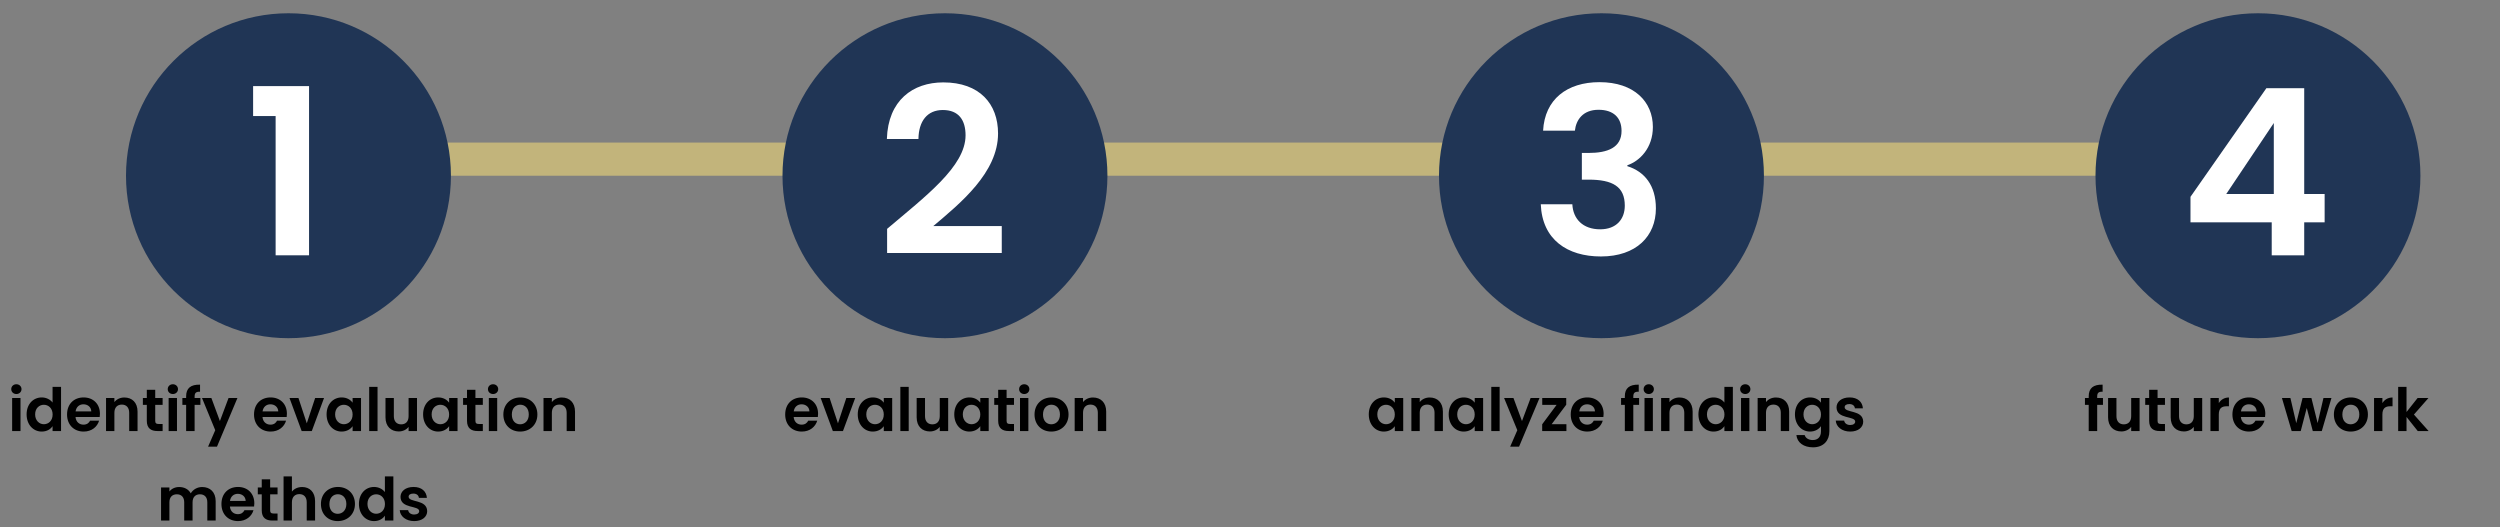
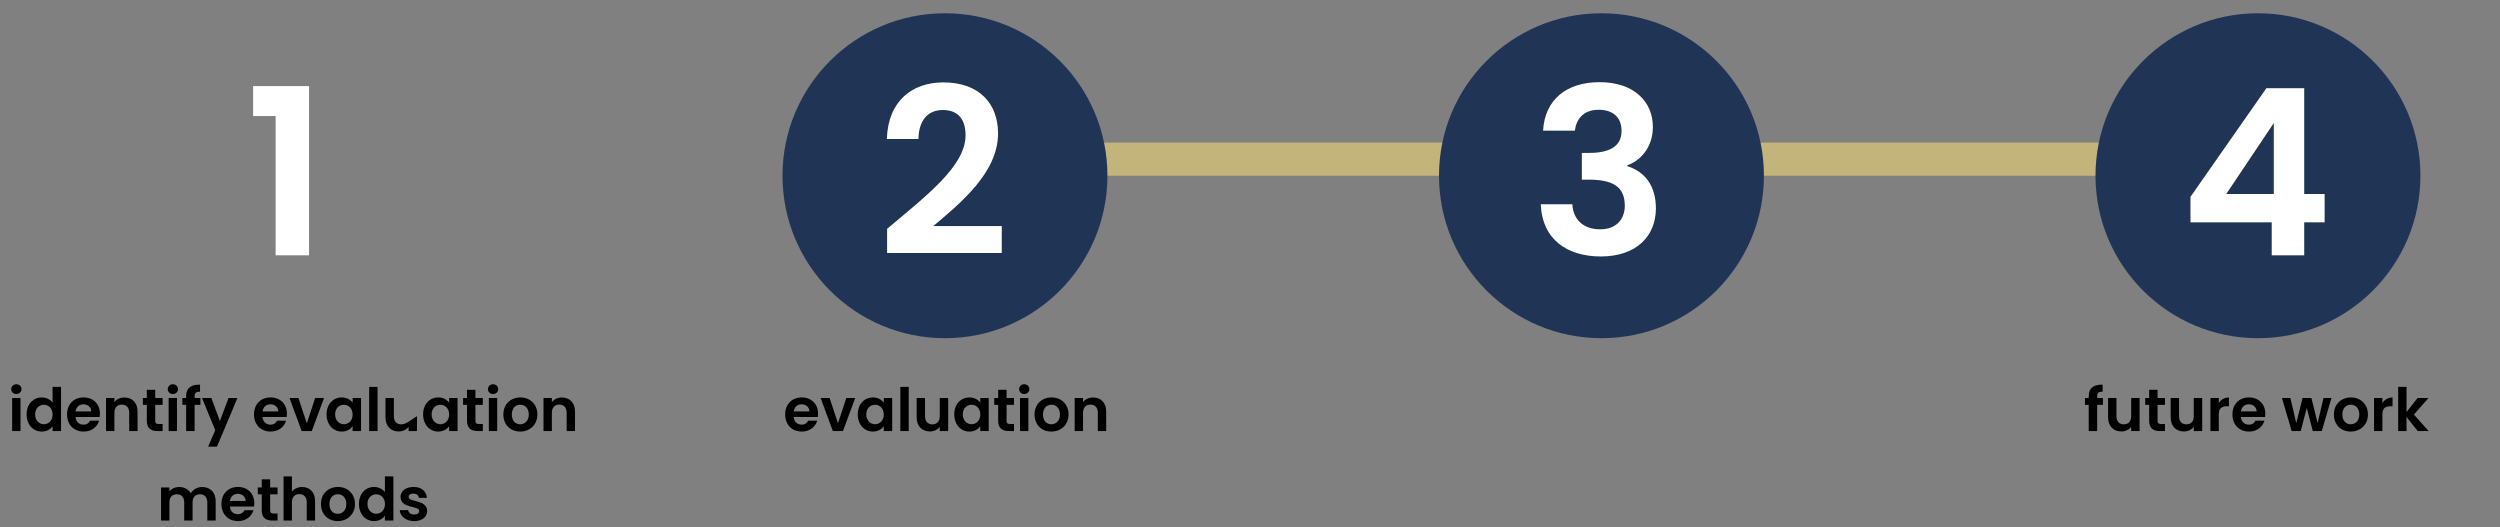
<svg xmlns="http://www.w3.org/2000/svg" width="754" height="159" viewBox="0 0 754 159" fill="none">
  <rect x="0" y="0" width="754" height="159" fill="#808080" stroke="none" />
-   <line x1="130" y1="48" x2="260" y2="48" stroke="#C2B47B" stroke-width="10" />
-   <circle cx="87" cy="53" r="49" fill="#203555" />
  <line x1="330" y1="48" x2="460" y2="48" stroke="#C2B47B" stroke-width="10" />
  <circle cx="285" cy="53" r="49" fill="#203555" />
  <line x1="528" y1="48" x2="658" y2="48" stroke="#C2B47B" stroke-width="10" />
  <circle cx="483" cy="53" r="49" fill="#203555" />
  <path d="M465.398 39.41H474.988C475.338 36.19 477.368 33.11 482.128 33.11C486.608 33.11 489.058 35.49 489.058 39.48C489.058 44.52 484.858 46.13 479.118 46.13H477.088V54.18H479.118C486.398 54.18 490.038 56.28 490.038 62.02C490.038 66.08 487.518 69.16 482.618 69.16C477.368 69.16 474.428 66.01 474.218 61.6H464.698C465.118 72.31 472.748 77.35 482.828 77.35C493.538 77.35 499.418 71.19 499.418 62.86C499.418 55.93 495.988 51.73 490.808 50.12V49.84C494.518 48.58 498.508 44.66 498.508 38.29C498.508 30.73 492.908 24.78 482.408 24.78C472.608 24.78 465.888 29.96 465.398 39.41Z" fill="white" />
  <circle cx="681" cy="53" r="49" fill="#203555" />
  <path d="M83.129 77H93.209V25.97H76.339V35H83.129V77Z" fill="white" />
  <path d="M267.552 76.3H302.132V68.18H281.482C289.602 61.32 301.012 52.08 301.012 40.25C301.012 31.36 295.482 24.85 284.492 24.85C275.322 24.85 267.832 30.24 267.482 41.93H277.002C277.072 36.54 279.662 33.18 284.352 33.18C289.182 33.18 291.212 36.26 291.212 40.81C291.212 50.19 279.102 59.22 267.552 69.02V76.3Z" fill="white" />
  <path d="M685.15 77H694.95V67.06H701.11V58.52H694.95V26.6H683.54L660.65 59.36V67.06H685.15V77ZM671.43 58.52L685.78 37.1V58.52H671.43Z" fill="white" />
-   <path d="M3.662 130H6.182V120.028H3.662V130ZM4.94 118.84C5.822 118.84 6.488 118.192 6.488 117.364C6.488 116.536 5.822 115.888 4.94 115.888C4.04 115.888 3.392 116.536 3.392 117.364C3.392 118.192 4.04 118.84 4.94 118.84ZM8.024 124.978C8.024 128.092 10.04 130.162 12.578 130.162C14.144 130.162 15.26 129.442 15.854 128.524V130H18.41V116.68H15.854V121.414C15.17 120.478 13.91 119.866 12.596 119.866C10.04 119.866 8.024 121.864 8.024 124.978ZM15.872 125.014C15.872 126.904 14.612 127.948 13.226 127.948C11.876 127.948 10.598 126.868 10.598 124.978C10.598 123.088 11.876 122.08 13.226 122.08C14.612 122.08 15.872 123.124 15.872 125.014ZM25.155 121.936C26.451 121.936 27.495 122.764 27.531 124.078H22.797C22.995 122.71 23.949 121.936 25.155 121.936ZM29.889 126.868H27.171C26.847 127.534 26.253 128.074 25.173 128.074C23.913 128.074 22.905 127.246 22.779 125.77H30.069C30.123 125.446 30.141 125.122 30.141 124.798C30.141 121.828 28.107 119.866 25.227 119.866C22.275 119.866 20.223 121.864 20.223 125.014C20.223 128.146 22.329 130.162 25.227 130.162C27.693 130.162 29.349 128.704 29.889 126.868ZM38.964 130H41.484V124.15C41.484 121.396 39.828 119.884 37.506 119.884C36.228 119.884 35.148 120.424 34.5 121.27V120.028H31.98V130H34.5V124.492C34.5 122.89 35.382 122.026 36.75 122.026C38.082 122.026 38.964 122.89 38.964 124.492V130ZM44.277 126.904C44.277 129.19 45.555 130 47.463 130H49.047V127.876H47.877C47.085 127.876 46.815 127.588 46.815 126.922V122.098H49.047V120.028H46.815V117.562H44.277V120.028H43.089V122.098H44.277V126.904ZM50.859 130H53.379V120.028H50.859V130ZM52.137 118.84C53.019 118.84 53.685 118.192 53.685 117.364C53.685 116.536 53.019 115.888 52.137 115.888C51.237 115.888 50.589 116.536 50.589 117.364C50.589 118.192 51.237 118.84 52.137 118.84ZM56.139 130H58.695V122.098H60.441V120.028H58.695V119.614C58.695 118.498 59.109 118.102 60.333 118.138V116.014C57.525 115.942 56.139 117.076 56.139 119.524V120.028H55.005V122.098H56.139V130ZM66.322 126.994L63.748 120.028H60.922L64.918 129.748L62.758 134.716H65.44L71.614 120.028H68.932L66.322 126.994ZM81.546 121.936C82.841 121.936 83.885 122.764 83.921 124.078H79.188C79.385 122.71 80.34 121.936 81.546 121.936ZM86.279 126.868H83.561C83.237 127.534 82.644 128.074 81.564 128.074C80.303 128.074 79.296 127.246 79.169 125.77H86.46C86.513 125.446 86.531 125.122 86.531 124.798C86.531 121.828 84.498 119.866 81.618 119.866C78.665 119.866 76.614 121.864 76.614 125.014C76.614 128.146 78.719 130.162 81.618 130.162C84.084 130.162 85.74 128.704 86.279 126.868ZM87.309 120.028L90.981 130H94.041L97.731 120.028H95.049L92.529 127.678L90.009 120.028H87.309ZM98.498 124.978C98.498 128.092 100.514 130.162 103.034 130.162C104.618 130.162 105.752 129.406 106.346 128.542V130H108.884V120.028H106.346V121.45C105.752 120.622 104.654 119.866 103.052 119.866C100.514 119.866 98.498 121.864 98.498 124.978ZM106.346 125.014C106.346 126.904 105.086 127.948 103.7 127.948C102.35 127.948 101.072 126.868 101.072 124.978C101.072 123.088 102.35 122.08 103.7 122.08C105.086 122.08 106.346 123.124 106.346 125.014ZM111.346 130H113.866V116.68H111.346V130ZM125.769 120.028H123.231V125.518C123.231 127.12 122.367 127.984 120.999 127.984C119.667 127.984 118.785 127.12 118.785 125.518V120.028H116.265V125.878C116.265 128.614 117.939 130.126 120.261 130.126C121.503 130.126 122.601 129.586 123.231 128.74V130H125.769V120.028ZM127.608 124.978C127.608 128.092 129.624 130.162 132.144 130.162C133.728 130.162 134.862 129.406 135.456 128.542V130H137.994V120.028H135.456V121.45C134.862 120.622 133.764 119.866 132.162 119.866C129.624 119.866 127.608 121.864 127.608 124.978ZM135.456 125.014C135.456 126.904 134.196 127.948 132.81 127.948C131.46 127.948 130.182 126.868 130.182 124.978C130.182 123.088 131.46 122.08 132.81 122.08C134.196 122.08 135.456 123.124 135.456 125.014ZM140.851 126.904C140.851 129.19 142.129 130 144.037 130H145.621V127.876H144.451C143.659 127.876 143.389 127.588 143.389 126.922V122.098H145.621V120.028H143.389V117.562H140.851V120.028H139.663V122.098H140.851V126.904ZM147.433 130H149.953V120.028H147.433V130ZM148.711 118.84C149.593 118.84 150.259 118.192 150.259 117.364C150.259 116.536 149.593 115.888 148.711 115.888C147.811 115.888 147.163 116.536 147.163 117.364C147.163 118.192 147.811 118.84 148.711 118.84ZM162.073 125.014C162.073 121.864 159.823 119.866 156.943 119.866C154.063 119.866 151.813 121.864 151.813 125.014C151.813 128.146 153.991 130.162 156.871 130.162C159.769 130.162 162.073 128.146 162.073 125.014ZM154.369 125.014C154.369 123.016 155.575 122.062 156.907 122.062C158.239 122.062 159.481 123.016 159.481 125.014C159.481 126.994 158.203 127.966 156.871 127.966C155.521 127.966 154.369 126.994 154.369 125.014ZM170.906 130H173.426V124.15C173.426 121.396 171.77 119.884 169.448 119.884C168.17 119.884 167.09 120.424 166.442 121.27V120.028H163.922V130H166.442V124.492C166.442 122.89 167.324 122.026 168.692 122.026C170.024 122.026 170.906 122.89 170.906 124.492V130ZM62.524 157H65.044V151.15C65.044 148.396 63.352 146.884 60.958 146.884C59.5 146.884 58.186 147.658 57.538 148.792C56.854 147.55 55.576 146.884 54.028 146.884C52.786 146.884 51.724 147.406 51.094 148.234V147.028H48.574V157H51.094V151.492C51.094 149.908 51.976 149.08 53.344 149.08C54.676 149.08 55.558 149.908 55.558 151.492V157H58.078V151.492C58.078 149.908 58.96 149.08 60.31 149.08C61.642 149.08 62.524 149.908 62.524 151.492V157ZM71.719 148.936C73.015 148.936 74.059 149.764 74.095 151.078H69.361C69.559 149.71 70.513 148.936 71.719 148.936ZM76.453 153.868H73.735C73.411 154.534 72.817 155.074 71.737 155.074C70.477 155.074 69.469 154.246 69.343 152.77H76.633C76.687 152.446 76.705 152.122 76.705 151.798C76.705 148.828 74.671 146.866 71.791 146.866C68.839 146.866 66.787 148.864 66.787 152.014C66.787 155.146 68.893 157.162 71.791 157.162C74.257 157.162 75.913 155.704 76.453 153.868ZM78.941 153.904C78.941 156.19 80.219 157 82.127 157H83.711V154.876H82.541C81.749 154.876 81.479 154.588 81.479 153.922V149.098H83.711V147.028H81.479V144.562H78.941V147.028H77.753V149.098H78.941V153.904ZM85.523 157H88.043V151.492C88.043 149.89 88.925 149.026 90.293 149.026C91.625 149.026 92.507 149.89 92.507 151.492V157H95.027V151.15C95.027 148.396 93.389 146.884 91.139 146.884C89.807 146.884 88.691 147.424 88.043 148.27V143.68H85.523V157ZM107.054 152.014C107.054 148.864 104.804 146.866 101.924 146.866C99.044 146.866 96.794 148.864 96.794 152.014C96.794 155.146 98.972 157.162 101.852 157.162C104.75 157.162 107.054 155.146 107.054 152.014ZM99.35 152.014C99.35 150.016 100.556 149.062 101.888 149.062C103.22 149.062 104.462 150.016 104.462 152.014C104.462 153.994 103.184 154.966 101.852 154.966C100.502 154.966 99.35 153.994 99.35 152.014ZM108.254 151.978C108.254 155.092 110.27 157.162 112.808 157.162C114.374 157.162 115.49 156.442 116.084 155.524V157H118.64V143.68H116.084V148.414C115.4 147.478 114.14 146.866 112.826 146.866C110.27 146.866 108.254 148.864 108.254 151.978ZM116.102 152.014C116.102 153.904 114.842 154.948 113.456 154.948C112.106 154.948 110.828 153.868 110.828 151.978C110.828 150.088 112.106 149.08 113.456 149.08C114.842 149.08 116.102 150.124 116.102 152.014ZM128.841 154.156C128.769 150.502 123.243 151.636 123.243 149.818C123.243 149.242 123.729 148.864 124.665 148.864C125.655 148.864 126.267 149.386 126.339 150.16H128.751C128.607 148.18 127.149 146.866 124.737 146.866C122.271 146.866 120.795 148.198 120.795 149.854C120.795 153.508 126.429 152.374 126.429 154.156C126.429 154.732 125.889 155.182 124.899 155.182C123.891 155.182 123.189 154.606 123.099 153.85H120.561C120.669 155.704 122.415 157.162 124.917 157.162C127.347 157.162 128.841 155.866 128.841 154.156Z" fill="black" />
+   <path d="M3.662 130H6.182V120.028H3.662V130ZM4.94 118.84C5.822 118.84 6.488 118.192 6.488 117.364C6.488 116.536 5.822 115.888 4.94 115.888C4.04 115.888 3.392 116.536 3.392 117.364C3.392 118.192 4.04 118.84 4.94 118.84ZM8.024 124.978C8.024 128.092 10.04 130.162 12.578 130.162C14.144 130.162 15.26 129.442 15.854 128.524V130H18.41V116.68H15.854V121.414C15.17 120.478 13.91 119.866 12.596 119.866C10.04 119.866 8.024 121.864 8.024 124.978ZM15.872 125.014C15.872 126.904 14.612 127.948 13.226 127.948C11.876 127.948 10.598 126.868 10.598 124.978C10.598 123.088 11.876 122.08 13.226 122.08C14.612 122.08 15.872 123.124 15.872 125.014ZM25.155 121.936C26.451 121.936 27.495 122.764 27.531 124.078H22.797C22.995 122.71 23.949 121.936 25.155 121.936ZM29.889 126.868H27.171C26.847 127.534 26.253 128.074 25.173 128.074C23.913 128.074 22.905 127.246 22.779 125.77H30.069C30.123 125.446 30.141 125.122 30.141 124.798C30.141 121.828 28.107 119.866 25.227 119.866C22.275 119.866 20.223 121.864 20.223 125.014C20.223 128.146 22.329 130.162 25.227 130.162C27.693 130.162 29.349 128.704 29.889 126.868ZM38.964 130H41.484V124.15C41.484 121.396 39.828 119.884 37.506 119.884C36.228 119.884 35.148 120.424 34.5 121.27V120.028H31.98V130H34.5V124.492C34.5 122.89 35.382 122.026 36.75 122.026C38.082 122.026 38.964 122.89 38.964 124.492V130ZM44.277 126.904C44.277 129.19 45.555 130 47.463 130H49.047V127.876H47.877C47.085 127.876 46.815 127.588 46.815 126.922V122.098H49.047V120.028H46.815V117.562H44.277V120.028H43.089V122.098H44.277V126.904ZM50.859 130H53.379V120.028H50.859V130ZM52.137 118.84C53.019 118.84 53.685 118.192 53.685 117.364C53.685 116.536 53.019 115.888 52.137 115.888C51.237 115.888 50.589 116.536 50.589 117.364C50.589 118.192 51.237 118.84 52.137 118.84ZM56.139 130H58.695V122.098H60.441V120.028H58.695V119.614C58.695 118.498 59.109 118.102 60.333 118.138V116.014C57.525 115.942 56.139 117.076 56.139 119.524V120.028H55.005V122.098H56.139V130ZM66.322 126.994L63.748 120.028H60.922L64.918 129.748L62.758 134.716H65.44L71.614 120.028H68.932L66.322 126.994ZM81.546 121.936C82.841 121.936 83.885 122.764 83.921 124.078H79.188C79.385 122.71 80.34 121.936 81.546 121.936ZM86.279 126.868H83.561C83.237 127.534 82.644 128.074 81.564 128.074C80.303 128.074 79.296 127.246 79.169 125.77H86.46C86.513 125.446 86.531 125.122 86.531 124.798C86.531 121.828 84.498 119.866 81.618 119.866C78.665 119.866 76.614 121.864 76.614 125.014C76.614 128.146 78.719 130.162 81.618 130.162C84.084 130.162 85.74 128.704 86.279 126.868ZM87.309 120.028L90.981 130H94.041L97.731 120.028H95.049L92.529 127.678L90.009 120.028H87.309ZM98.498 124.978C98.498 128.092 100.514 130.162 103.034 130.162C104.618 130.162 105.752 129.406 106.346 128.542V130H108.884V120.028H106.346V121.45C105.752 120.622 104.654 119.866 103.052 119.866C100.514 119.866 98.498 121.864 98.498 124.978ZM106.346 125.014C106.346 126.904 105.086 127.948 103.7 127.948C102.35 127.948 101.072 126.868 101.072 124.978C101.072 123.088 102.35 122.08 103.7 122.08C105.086 122.08 106.346 123.124 106.346 125.014ZM111.346 130H113.866V116.68H111.346V130ZM125.769 120.028V125.518C123.231 127.12 122.367 127.984 120.999 127.984C119.667 127.984 118.785 127.12 118.785 125.518V120.028H116.265V125.878C116.265 128.614 117.939 130.126 120.261 130.126C121.503 130.126 122.601 129.586 123.231 128.74V130H125.769V120.028ZM127.608 124.978C127.608 128.092 129.624 130.162 132.144 130.162C133.728 130.162 134.862 129.406 135.456 128.542V130H137.994V120.028H135.456V121.45C134.862 120.622 133.764 119.866 132.162 119.866C129.624 119.866 127.608 121.864 127.608 124.978ZM135.456 125.014C135.456 126.904 134.196 127.948 132.81 127.948C131.46 127.948 130.182 126.868 130.182 124.978C130.182 123.088 131.46 122.08 132.81 122.08C134.196 122.08 135.456 123.124 135.456 125.014ZM140.851 126.904C140.851 129.19 142.129 130 144.037 130H145.621V127.876H144.451C143.659 127.876 143.389 127.588 143.389 126.922V122.098H145.621V120.028H143.389V117.562H140.851V120.028H139.663V122.098H140.851V126.904ZM147.433 130H149.953V120.028H147.433V130ZM148.711 118.84C149.593 118.84 150.259 118.192 150.259 117.364C150.259 116.536 149.593 115.888 148.711 115.888C147.811 115.888 147.163 116.536 147.163 117.364C147.163 118.192 147.811 118.84 148.711 118.84ZM162.073 125.014C162.073 121.864 159.823 119.866 156.943 119.866C154.063 119.866 151.813 121.864 151.813 125.014C151.813 128.146 153.991 130.162 156.871 130.162C159.769 130.162 162.073 128.146 162.073 125.014ZM154.369 125.014C154.369 123.016 155.575 122.062 156.907 122.062C158.239 122.062 159.481 123.016 159.481 125.014C159.481 126.994 158.203 127.966 156.871 127.966C155.521 127.966 154.369 126.994 154.369 125.014ZM170.906 130H173.426V124.15C173.426 121.396 171.77 119.884 169.448 119.884C168.17 119.884 167.09 120.424 166.442 121.27V120.028H163.922V130H166.442V124.492C166.442 122.89 167.324 122.026 168.692 122.026C170.024 122.026 170.906 122.89 170.906 124.492V130ZM62.524 157H65.044V151.15C65.044 148.396 63.352 146.884 60.958 146.884C59.5 146.884 58.186 147.658 57.538 148.792C56.854 147.55 55.576 146.884 54.028 146.884C52.786 146.884 51.724 147.406 51.094 148.234V147.028H48.574V157H51.094V151.492C51.094 149.908 51.976 149.08 53.344 149.08C54.676 149.08 55.558 149.908 55.558 151.492V157H58.078V151.492C58.078 149.908 58.96 149.08 60.31 149.08C61.642 149.08 62.524 149.908 62.524 151.492V157ZM71.719 148.936C73.015 148.936 74.059 149.764 74.095 151.078H69.361C69.559 149.71 70.513 148.936 71.719 148.936ZM76.453 153.868H73.735C73.411 154.534 72.817 155.074 71.737 155.074C70.477 155.074 69.469 154.246 69.343 152.77H76.633C76.687 152.446 76.705 152.122 76.705 151.798C76.705 148.828 74.671 146.866 71.791 146.866C68.839 146.866 66.787 148.864 66.787 152.014C66.787 155.146 68.893 157.162 71.791 157.162C74.257 157.162 75.913 155.704 76.453 153.868ZM78.941 153.904C78.941 156.19 80.219 157 82.127 157H83.711V154.876H82.541C81.749 154.876 81.479 154.588 81.479 153.922V149.098H83.711V147.028H81.479V144.562H78.941V147.028H77.753V149.098H78.941V153.904ZM85.523 157H88.043V151.492C88.043 149.89 88.925 149.026 90.293 149.026C91.625 149.026 92.507 149.89 92.507 151.492V157H95.027V151.15C95.027 148.396 93.389 146.884 91.139 146.884C89.807 146.884 88.691 147.424 88.043 148.27V143.68H85.523V157ZM107.054 152.014C107.054 148.864 104.804 146.866 101.924 146.866C99.044 146.866 96.794 148.864 96.794 152.014C96.794 155.146 98.972 157.162 101.852 157.162C104.75 157.162 107.054 155.146 107.054 152.014ZM99.35 152.014C99.35 150.016 100.556 149.062 101.888 149.062C103.22 149.062 104.462 150.016 104.462 152.014C104.462 153.994 103.184 154.966 101.852 154.966C100.502 154.966 99.35 153.994 99.35 152.014ZM108.254 151.978C108.254 155.092 110.27 157.162 112.808 157.162C114.374 157.162 115.49 156.442 116.084 155.524V157H118.64V143.68H116.084V148.414C115.4 147.478 114.14 146.866 112.826 146.866C110.27 146.866 108.254 148.864 108.254 151.978ZM116.102 152.014C116.102 153.904 114.842 154.948 113.456 154.948C112.106 154.948 110.828 153.868 110.828 151.978C110.828 150.088 112.106 149.08 113.456 149.08C114.842 149.08 116.102 150.124 116.102 152.014ZM128.841 154.156C128.769 150.502 123.243 151.636 123.243 149.818C123.243 149.242 123.729 148.864 124.665 148.864C125.655 148.864 126.267 149.386 126.339 150.16H128.751C128.607 148.18 127.149 146.866 124.737 146.866C122.271 146.866 120.795 148.198 120.795 149.854C120.795 153.508 126.429 152.374 126.429 154.156C126.429 154.732 125.889 155.182 124.899 155.182C123.891 155.182 123.189 154.606 123.099 153.85H120.561C120.669 155.704 122.415 157.162 124.917 157.162C127.347 157.162 128.841 155.866 128.841 154.156Z" fill="black" />
  <path d="M241.746 121.936C243.042 121.936 244.086 122.764 244.122 124.078H239.388C239.586 122.71 240.54 121.936 241.746 121.936ZM246.48 126.868H243.762C243.438 127.534 242.844 128.074 241.764 128.074C240.504 128.074 239.496 127.246 239.37 125.77H246.66C246.714 125.446 246.732 125.122 246.732 124.798C246.732 121.828 244.698 119.866 241.818 119.866C238.866 119.866 236.814 121.864 236.814 125.014C236.814 128.146 238.92 130.162 241.818 130.162C244.284 130.162 245.94 128.704 246.48 126.868ZM247.509 120.028L251.181 130H254.241L257.931 120.028H255.249L252.729 127.678L250.209 120.028H247.509ZM258.698 124.978C258.698 128.092 260.714 130.162 263.234 130.162C264.818 130.162 265.952 129.406 266.546 128.542V130H269.084V120.028H266.546V121.45C265.952 120.622 264.854 119.866 263.252 119.866C260.714 119.866 258.698 121.864 258.698 124.978ZM266.546 125.014C266.546 126.904 265.286 127.948 263.9 127.948C262.55 127.948 261.272 126.868 261.272 124.978C261.272 123.088 262.55 122.08 263.9 122.08C265.286 122.08 266.546 123.124 266.546 125.014ZM271.546 130H274.066V116.68H271.546V130ZM285.969 120.028H283.431V125.518C283.431 127.12 282.567 127.984 281.199 127.984C279.867 127.984 278.985 127.12 278.985 125.518V120.028H276.465V125.878C276.465 128.614 278.139 130.126 280.461 130.126C281.703 130.126 282.801 129.586 283.431 128.74V130H285.969V120.028ZM287.808 124.978C287.808 128.092 289.824 130.162 292.344 130.162C293.928 130.162 295.062 129.406 295.656 128.542V130H298.194V120.028H295.656V121.45C295.062 120.622 293.964 119.866 292.362 119.866C289.824 119.866 287.808 121.864 287.808 124.978ZM295.656 125.014C295.656 126.904 294.396 127.948 293.01 127.948C291.66 127.948 290.382 126.868 290.382 124.978C290.382 123.088 291.66 122.08 293.01 122.08C294.396 122.08 295.656 123.124 295.656 125.014ZM301.051 126.904C301.051 129.19 302.329 130 304.237 130H305.821V127.876H304.651C303.859 127.876 303.589 127.588 303.589 126.922V122.098H305.821V120.028H303.589V117.562H301.051V120.028H299.863V122.098H301.051V126.904ZM307.634 130H310.154V120.028H307.634V130ZM308.912 118.84C309.794 118.84 310.46 118.192 310.46 117.364C310.46 116.536 309.794 115.888 308.912 115.888C308.012 115.888 307.364 116.536 307.364 117.364C307.364 118.192 308.012 118.84 308.912 118.84ZM322.273 125.014C322.273 121.864 320.023 119.866 317.143 119.866C314.263 119.866 312.013 121.864 312.013 125.014C312.013 128.146 314.191 130.162 317.071 130.162C319.969 130.162 322.273 128.146 322.273 125.014ZM314.569 125.014C314.569 123.016 315.775 122.062 317.107 122.062C318.439 122.062 319.681 123.016 319.681 125.014C319.681 126.994 318.403 127.966 317.071 127.966C315.721 127.966 314.569 126.994 314.569 125.014ZM331.106 130H333.626V124.15C333.626 121.396 331.97 119.884 329.648 119.884C328.37 119.884 327.29 120.424 326.642 121.27V120.028H324.122V130H326.642V124.492C326.642 122.89 327.524 122.026 328.892 122.026C330.224 122.026 331.106 122.89 331.106 124.492V130Z" fill="black" />
-   <path d="M412.824 124.978C412.824 128.092 414.84 130.162 417.36 130.162C418.944 130.162 420.078 129.406 420.672 128.542V130H423.21V120.028H420.672V121.45C420.078 120.622 418.98 119.866 417.378 119.866C414.84 119.866 412.824 121.864 412.824 124.978ZM420.672 125.014C420.672 126.904 419.412 127.948 418.026 127.948C416.676 127.948 415.398 126.868 415.398 124.978C415.398 123.088 416.676 122.08 418.026 122.08C419.412 122.08 420.672 123.124 420.672 125.014ZM432.656 130H435.176V124.15C435.176 121.396 433.52 119.884 431.198 119.884C429.92 119.884 428.84 120.424 428.192 121.27V120.028H425.672V130H428.192V124.492C428.192 122.89 429.074 122.026 430.442 122.026C431.774 122.026 432.656 122.89 432.656 124.492V130ZM436.924 124.978C436.924 128.092 438.94 130.162 441.46 130.162C443.044 130.162 444.178 129.406 444.772 128.542V130H447.31V120.028H444.772V121.45C444.178 120.622 443.08 119.866 441.478 119.866C438.94 119.866 436.924 121.864 436.924 124.978ZM444.772 125.014C444.772 126.904 443.512 127.948 442.126 127.948C440.776 127.948 439.498 126.868 439.498 124.978C439.498 123.088 440.776 122.08 442.126 122.08C443.512 122.08 444.772 123.124 444.772 125.014ZM449.771 130H452.291V116.68H449.771V130ZM459.029 126.994L456.455 120.028H453.629L457.625 129.748L455.465 134.716H458.147L464.321 120.028H461.639L459.029 126.994ZM472.376 120.028H465.14V122.098H469.478L465.122 127.966V130H472.43V127.93H467.984L472.376 122.062V120.028ZM478.665 121.936C479.961 121.936 481.005 122.764 481.041 124.078H476.307C476.505 122.71 477.459 121.936 478.665 121.936ZM483.399 126.868H480.681C480.357 127.534 479.763 128.074 478.683 128.074C477.423 128.074 476.415 127.246 476.289 125.77H483.579C483.633 125.446 483.651 125.122 483.651 124.798C483.651 121.828 481.617 119.866 478.737 119.866C475.785 119.866 473.733 121.864 473.733 125.014C473.733 128.146 475.839 130.162 478.737 130.162C481.203 130.162 482.859 128.704 483.399 126.868ZM490.049 130H492.605V122.098H494.351V120.028H492.605V119.614C492.605 118.498 493.019 118.102 494.243 118.138V116.014C491.435 115.942 490.049 117.076 490.049 119.524V120.028H488.915V122.098H490.049V130ZM495.984 130H498.504V120.028H495.984V130ZM497.262 118.84C498.144 118.84 498.81 118.192 498.81 117.364C498.81 116.536 498.144 115.888 497.262 115.888C496.362 115.888 495.714 116.536 495.714 117.364C495.714 118.192 496.362 118.84 497.262 118.84ZM507.978 130H510.498V124.15C510.498 121.396 508.842 119.884 506.52 119.884C505.242 119.884 504.162 120.424 503.514 121.27V120.028H500.994V130H503.514V124.492C503.514 122.89 504.396 122.026 505.764 122.026C507.096 122.026 507.978 122.89 507.978 124.492V130ZM512.246 124.978C512.246 128.092 514.262 130.162 516.8 130.162C518.366 130.162 519.482 129.442 520.076 128.524V130H522.632V116.68H520.076V121.414C519.392 120.478 518.132 119.866 516.818 119.866C514.262 119.866 512.246 121.864 512.246 124.978ZM520.094 125.014C520.094 126.904 518.834 127.948 517.448 127.948C516.098 127.948 514.82 126.868 514.82 124.978C514.82 123.088 516.098 122.08 517.448 122.08C518.834 122.08 520.094 123.124 520.094 125.014ZM525.094 130H527.614V120.028H525.094V130ZM526.372 118.84C527.254 118.84 527.92 118.192 527.92 117.364C527.92 116.536 527.254 115.888 526.372 115.888C525.472 115.888 524.824 116.536 524.824 117.364C524.824 118.192 525.472 118.84 526.372 118.84ZM537.087 130H539.607V124.15C539.607 121.396 537.951 119.884 535.629 119.884C534.351 119.884 533.271 120.424 532.623 121.27V120.028H530.103V130H532.623V124.492C532.623 122.89 533.505 122.026 534.873 122.026C536.205 122.026 537.087 122.89 537.087 124.492V130ZM541.356 124.978C541.356 128.092 543.372 130.162 545.91 130.162C547.476 130.162 548.61 129.388 549.204 128.524V130.072C549.204 131.926 548.124 132.718 546.738 132.718C545.478 132.718 544.542 132.124 544.29 131.224H541.788C542.04 133.51 544.002 134.914 546.81 134.914C550.086 134.914 551.742 132.772 551.742 130.072V120.028H549.204V121.45C548.61 120.586 547.476 119.866 545.91 119.866C543.372 119.866 541.356 121.864 541.356 124.978ZM549.204 125.014C549.204 126.904 547.944 127.948 546.558 127.948C545.208 127.948 543.93 126.868 543.93 124.978C543.93 123.088 545.208 122.08 546.558 122.08C547.944 122.08 549.204 123.124 549.204 125.014ZM561.943 127.156C561.871 123.502 556.345 124.636 556.345 122.818C556.345 122.242 556.831 121.864 557.767 121.864C558.757 121.864 559.369 122.386 559.441 123.16H561.853C561.709 121.18 560.251 119.866 557.839 119.866C555.373 119.866 553.897 121.198 553.897 122.854C553.897 126.508 559.531 125.374 559.531 127.156C559.531 127.732 558.991 128.182 558.001 128.182C556.993 128.182 556.291 127.606 556.201 126.85H553.663C553.771 128.704 555.517 130.162 558.019 130.162C560.449 130.162 561.943 128.866 561.943 127.156Z" fill="black" />
  <path d="M629.954 130H632.51V122.098H634.256V120.028H632.51V119.614C632.51 118.498 632.924 118.102 634.148 118.138V116.014C631.34 115.942 629.954 117.076 629.954 119.524V120.028H628.82V122.098H629.954V130ZM645.303 120.028H642.765V125.518C642.765 127.12 641.901 127.984 640.533 127.984C639.201 127.984 638.319 127.12 638.319 125.518V120.028H635.799V125.878C635.799 128.614 637.473 130.126 639.795 130.126C641.037 130.126 642.135 129.586 642.765 128.74V130H645.303V120.028ZM648.186 126.904C648.186 129.19 649.464 130 651.372 130H652.956V127.876H651.786C650.994 127.876 650.724 127.588 650.724 126.922V122.098H652.956V120.028H650.724V117.562H648.186V120.028H646.998V122.098H648.186V126.904ZM664.182 120.028H661.644V125.518C661.644 127.12 660.78 127.984 659.412 127.984C658.08 127.984 657.198 127.12 657.198 125.518V120.028H654.678V125.878C654.678 128.614 656.352 130.126 658.674 130.126C659.916 130.126 661.014 129.586 661.644 128.74V130H664.182V120.028ZM669.189 125.032C669.189 123.106 670.089 122.53 671.583 122.53H672.249V119.884C670.863 119.884 669.819 120.55 669.189 121.576V120.028H666.669V130H669.189V125.032ZM678.23 121.936C679.526 121.936 680.57 122.764 680.606 124.078H675.872C676.07 122.71 677.024 121.936 678.23 121.936ZM682.964 126.868H680.246C679.922 127.534 679.328 128.074 678.248 128.074C676.988 128.074 675.98 127.246 675.854 125.77H683.144C683.198 125.446 683.216 125.122 683.216 124.798C683.216 121.828 681.182 119.866 678.302 119.866C675.35 119.866 673.298 121.864 673.298 125.014C673.298 128.146 675.404 130.162 678.302 130.162C680.768 130.162 682.424 128.704 682.964 126.868ZM691.163 130H693.899L695.717 123.034L697.535 130H700.253L703.169 120.028H700.757L698.993 127.606L697.121 120.028H694.457L692.549 127.624L690.785 120.028H688.229L691.163 130ZM714.162 125.014C714.162 121.864 711.912 119.866 709.032 119.866C706.152 119.866 703.902 121.864 703.902 125.014C703.902 128.146 706.08 130.162 708.96 130.162C711.858 130.162 714.162 128.146 714.162 125.014ZM706.458 125.014C706.458 123.016 707.664 122.062 708.996 122.062C710.328 122.062 711.57 123.016 711.57 125.014C711.57 126.994 710.292 127.966 708.96 127.966C707.61 127.966 706.458 126.994 706.458 125.014ZM718.531 125.032C718.531 123.106 719.431 122.53 720.925 122.53H721.591V119.884C720.205 119.884 719.161 120.55 718.531 121.576V120.028H716.011V130H718.531V125.032ZM723.288 130H725.808V125.752L729.192 130H732.468L728.04 125.032L732.432 120.028H729.156L725.808 124.258V116.68H723.288V130Z" fill="black" />
</svg>